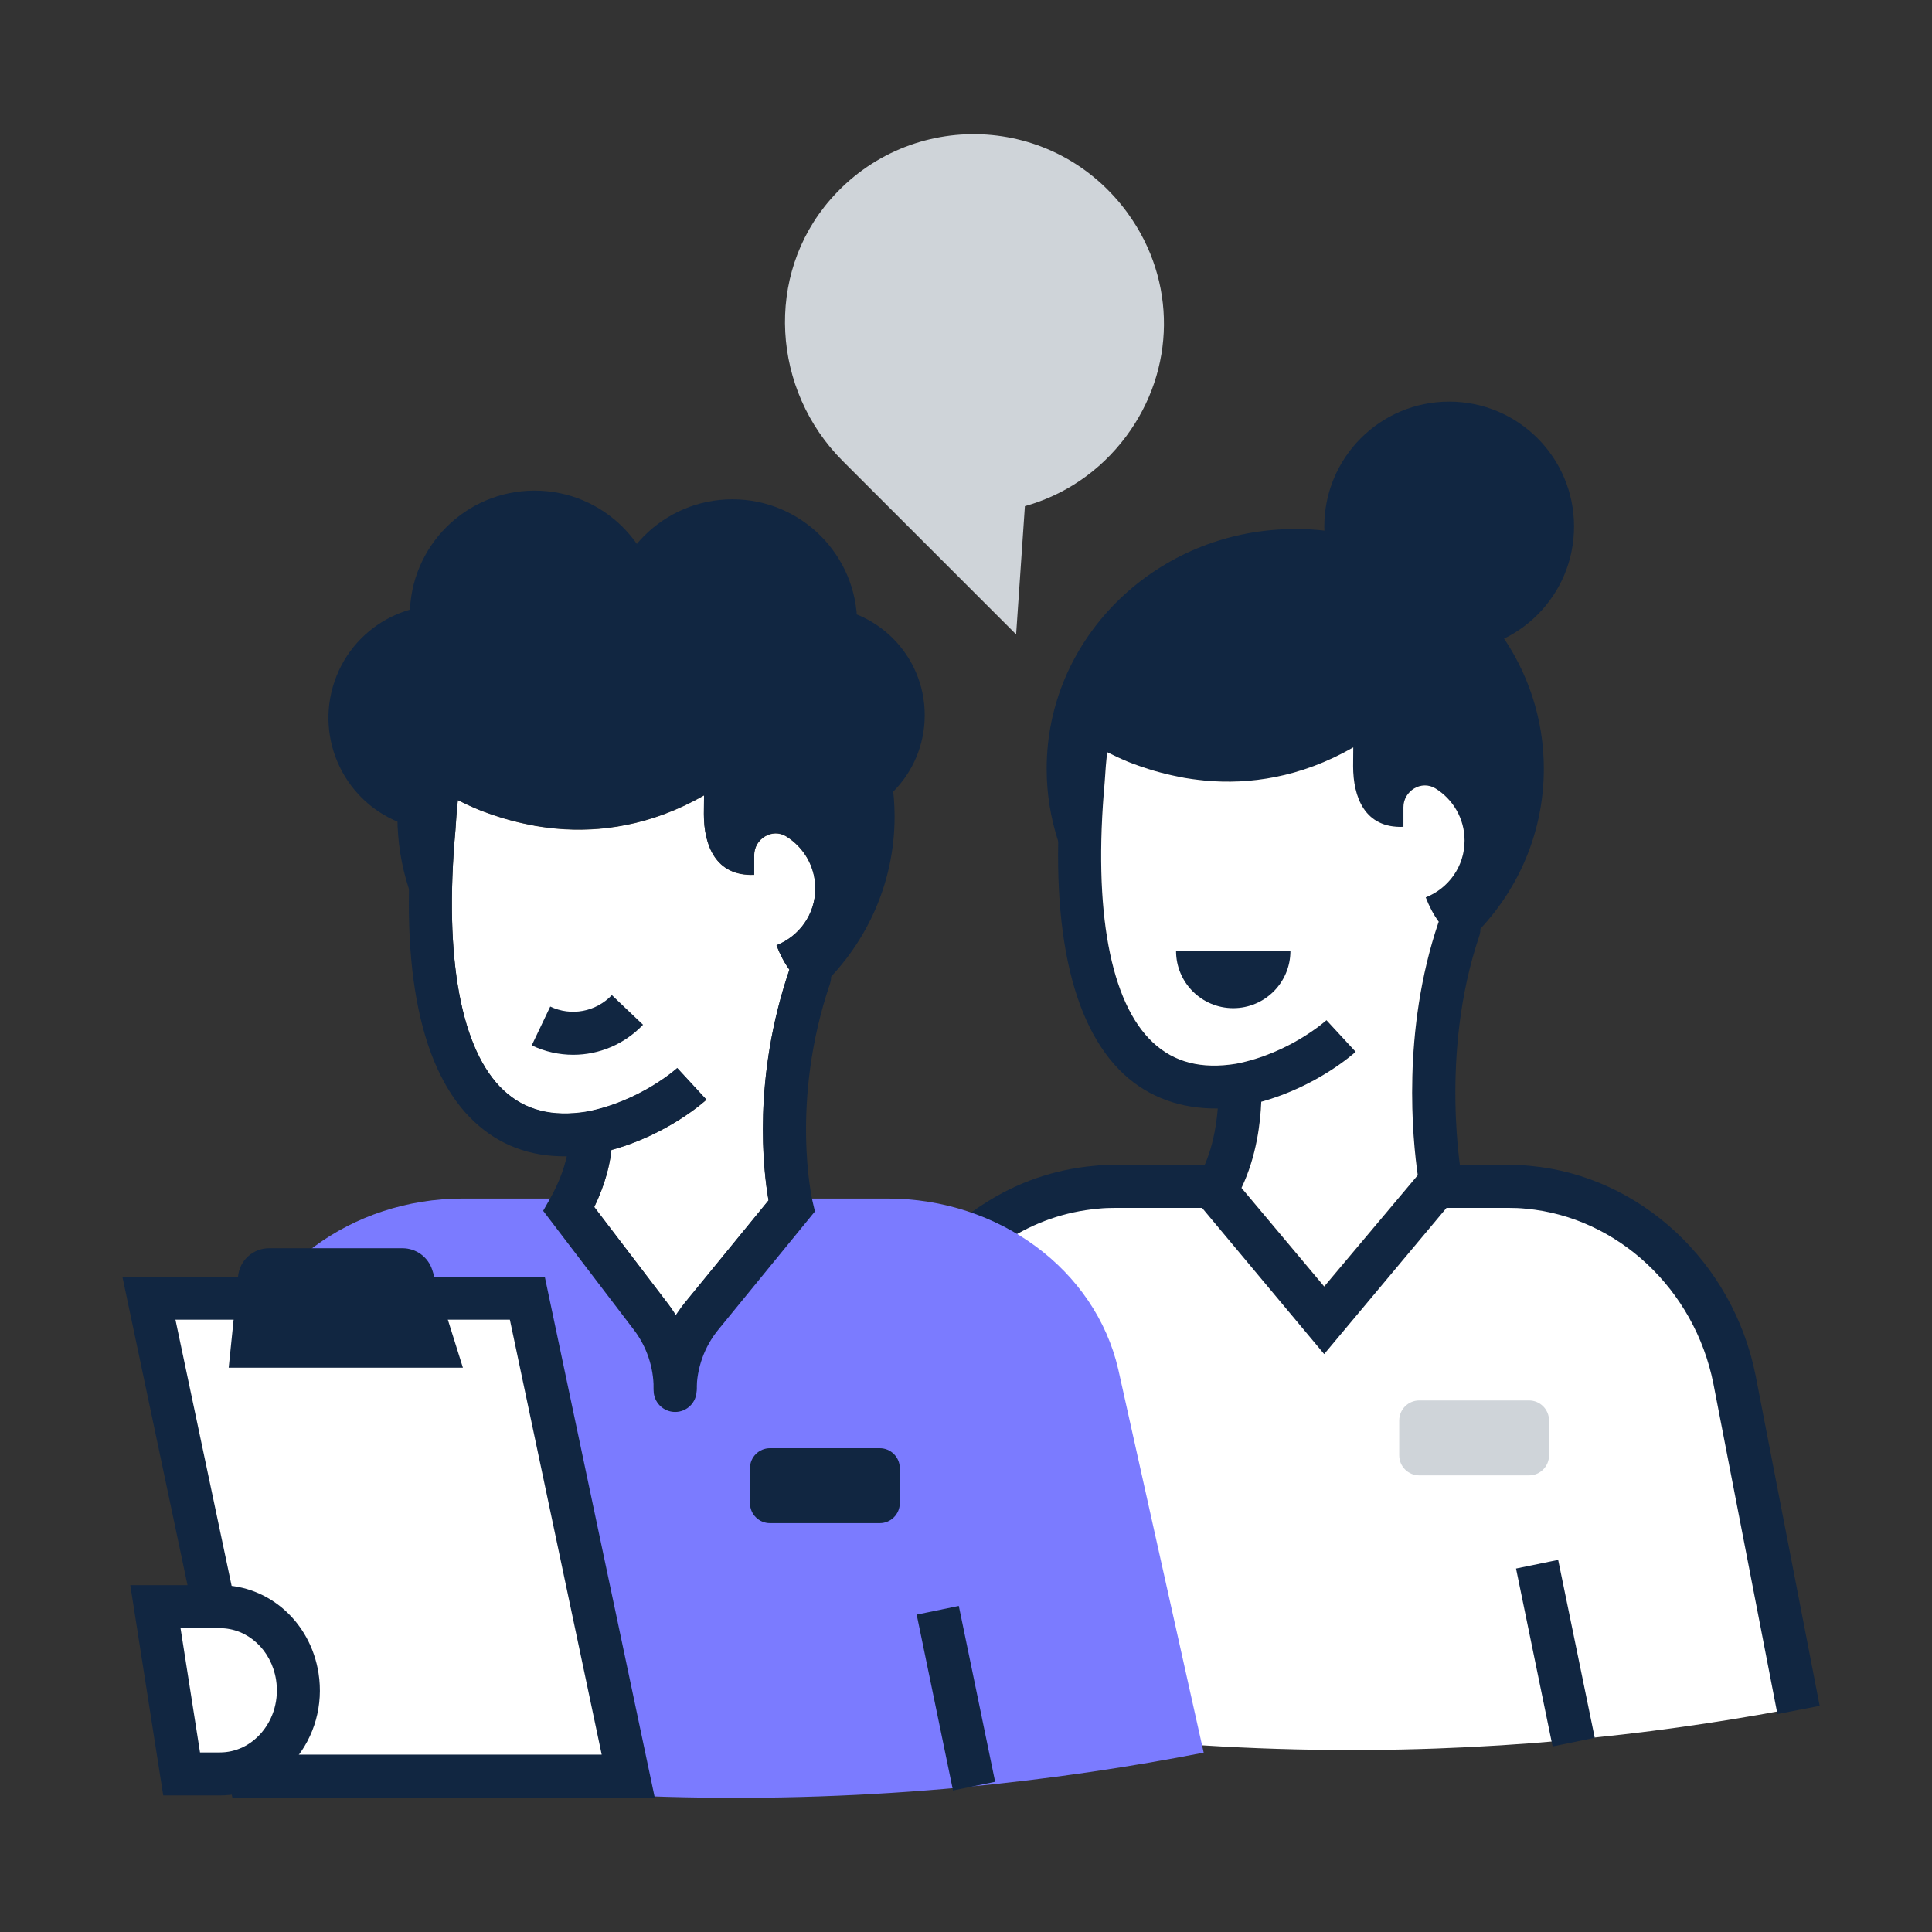
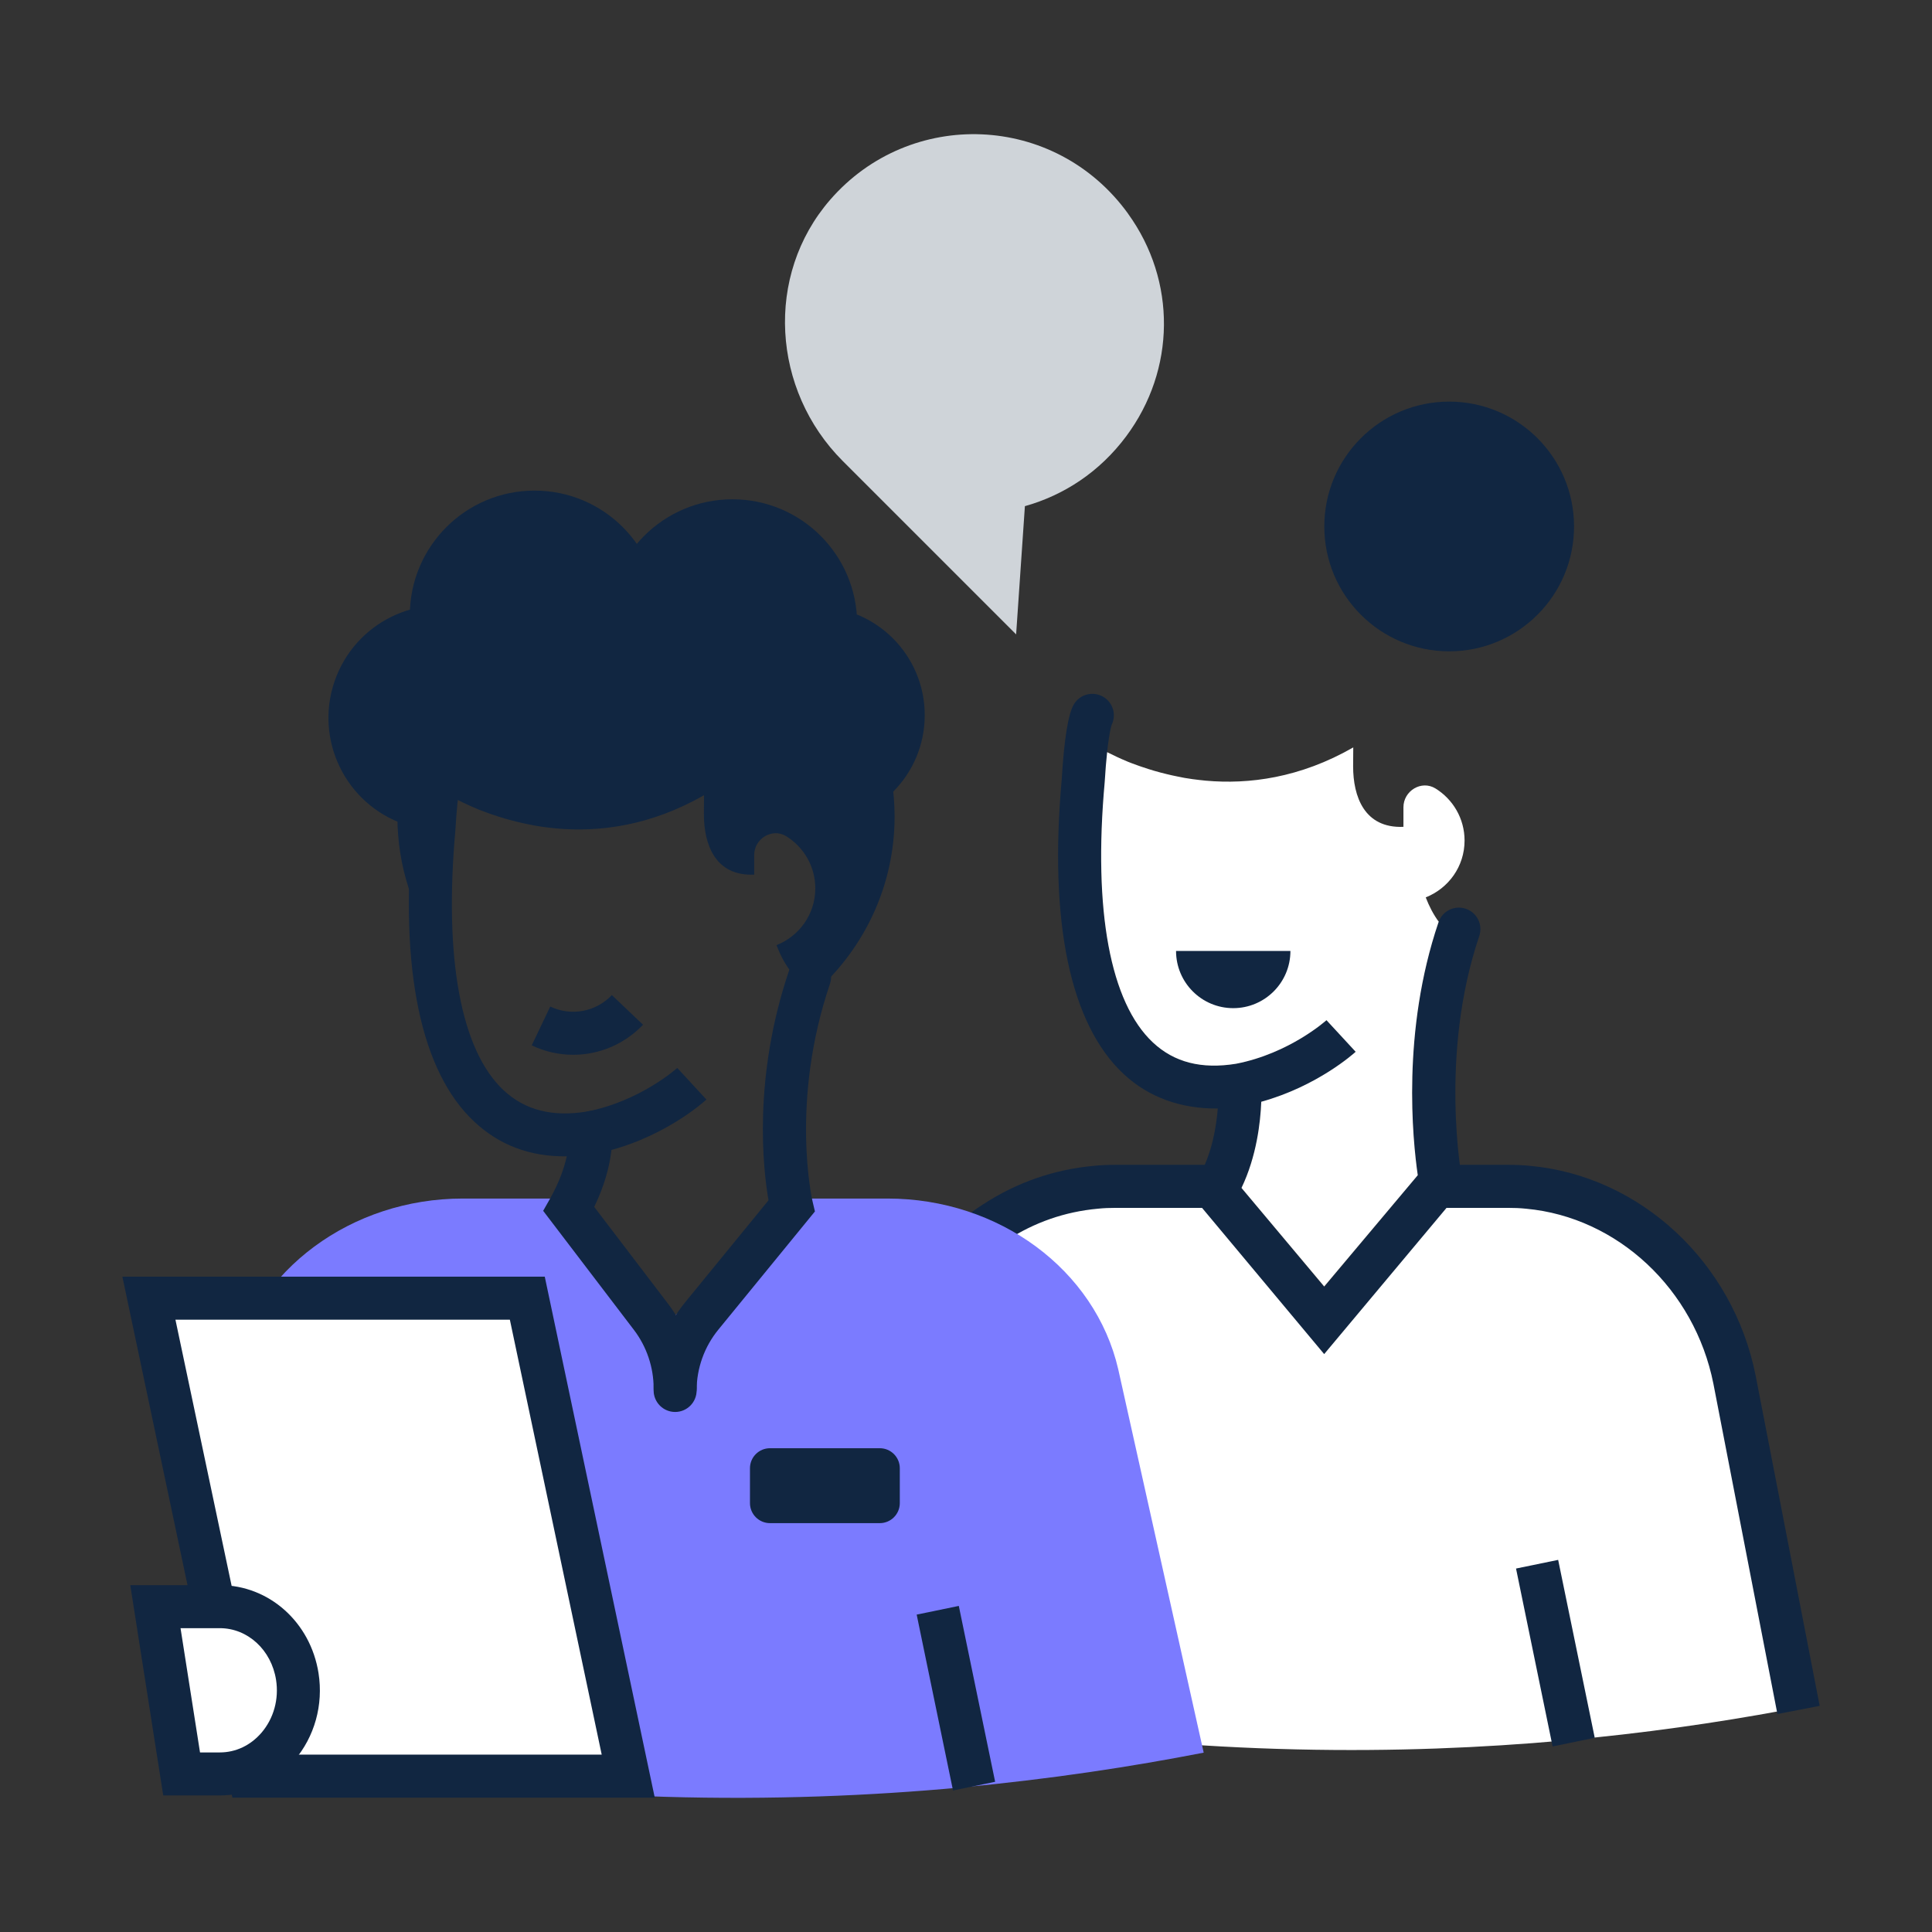
<svg xmlns="http://www.w3.org/2000/svg" width="72" height="72" viewBox="0 0 72 72" fill="none">
  <rect x="0" y="0" width="72" height="72" fill="#333333" stroke="none" />
-   <path d="M28.642 44.741L25.529 48.549C25.401 48.706 25.297 48.879 25.188 49.049C25.097 48.899 25.01 48.744 24.903 48.603L22.146 44.987C22.576 44.097 22.731 43.361 22.787 42.855C24.896 42.276 26.264 41.044 26.326 40.987L25.237 39.811C25.224 39.823 23.887 41.041 21.871 41.434C20.581 41.643 19.566 41.383 18.773 40.644C17.182 39.16 16.541 35.727 16.973 30.95C17.001 30.481 17.033 30.116 17.065 29.822C17.284 29.932 17.534 30.053 17.844 30.181C17.948 30.223 18.056 30.264 18.175 30.305C18.18 30.305 18.185 30.311 18.19 30.311C18.252 30.331 18.314 30.357 18.381 30.377C18.665 30.475 18.965 30.564 19.29 30.641C19.414 30.672 19.534 30.698 19.663 30.724C19.849 30.765 20.045 30.801 20.246 30.827C20.406 30.848 20.571 30.868 20.737 30.884C22.338 31.028 24.249 30.786 26.238 29.645L26.232 30.321V30.352C26.232 31.468 26.645 32.666 28.107 32.605V31.876C28.107 31.262 28.778 30.854 29.3 31.174C29.951 31.576 30.385 32.295 30.385 33.116C30.385 34.082 29.785 34.898 28.938 35.233C29.064 35.562 29.225 35.874 29.424 36.144C29.421 36.15 29.416 36.154 29.414 36.16C28.046 40.191 28.444 43.601 28.643 44.743L28.642 44.741Z" fill="white" />
  <path d="M30.576 62.975L30.736 62.212L33.132 50.819C33.978 46.969 37.496 44.211 41.583 44.211H45.172L49.349 48.8L53.534 44.211H56.197C60.275 44.211 63.802 46.969 64.639 50.819L67.337 63.575C62.652 64.492 56.671 65.267 49.722 65.216C42.048 65.161 35.532 64.115 30.576 62.975Z" fill="white" />
  <path d="M31.363 64.815L29.789 64.511L32.345 51.261C32.882 48.604 34.448 46.279 36.645 44.878C37.89 44.067 39.274 43.585 40.752 43.449C41.018 43.42 41.295 43.41 41.583 43.41H45.547L49.349 47.962L53.16 43.41H56.198C56.485 43.41 56.763 43.42 57.041 43.45C61.134 43.831 64.587 47.042 65.426 51.257L67.814 63.572L66.239 63.877L63.853 51.566C63.152 48.045 60.284 45.363 56.88 45.046C56.647 45.021 56.426 45.014 56.197 45.014H53.908L49.348 50.463L44.797 45.014H41.583C41.354 45.014 41.133 45.021 40.913 45.045C39.685 45.157 38.546 45.555 37.515 46.226C35.677 47.399 34.368 49.346 33.918 51.573L31.363 64.815Z" fill="#112641" />
  <path d="M58.068 58.132L56.498 58.455L57.861 65.085L59.431 64.762L58.068 58.132Z" fill="#112641" />
  <path d="M54.007 24.273C56.576 24.273 58.66 22.19 58.66 19.62C58.66 17.05 56.576 14.967 54.007 14.967C51.437 14.967 49.353 17.05 49.353 19.62C49.353 22.19 51.437 24.273 54.007 24.273Z" fill="#112641" />
  <path d="M17.718 27.192C16.965 29.384 17.266 31.474 15.073 30.72C12.882 29.967 11.716 27.579 12.469 25.388C13.223 23.196 15.61 22.03 17.802 22.784C19.993 23.537 18.471 25 17.718 27.192Z" fill="#112641" />
  <path d="M22.158 43.002L21.855 41.428C23.86 41.042 25.225 39.812 25.239 39.799L26.326 40.977C26.257 41.04 24.629 42.527 22.158 43.002Z" fill="#112641" />
  <path d="M41.673 51.027C40.816 47.32 37.228 44.666 33.072 44.666H29.416L25.167 49.023L25.156 49.087V49.023L20.908 44.666H17.251C13.095 44.666 9.507 47.32 8.65 51.027L10.005 65.316C14.17 66.129 19.15 66.799 24.787 66.962C32.728 67.193 39.559 66.349 44.858 65.316C43.796 60.553 42.734 55.79 41.673 51.027Z" fill="#7B7BFF" />
  <path d="M27.295 27.904C29.862 27.904 31.944 25.823 31.944 23.256C31.944 20.689 29.862 18.607 27.295 18.607C24.728 18.607 22.646 20.689 22.646 23.256C22.646 25.823 24.728 27.904 27.295 27.904Z" fill="#112641" />
  <path d="M30.416 30.699C32.651 30.699 34.462 28.887 34.462 26.652C34.462 24.417 32.651 22.605 30.416 22.605C28.181 22.605 26.369 24.417 26.369 26.652C26.369 28.887 28.181 30.699 30.416 30.699Z" fill="#112641" />
  <path d="M19.922 27.58C22.489 27.58 24.571 25.499 24.571 22.932C24.571 20.364 22.489 18.283 19.922 18.283C17.355 18.283 15.273 20.364 15.273 22.932C15.273 25.499 17.355 27.58 19.922 27.58Z" fill="#112641" />
  <path d="M33.339 30.43C33.339 32.976 32.239 35.274 30.467 36.897H30.462C30.395 36.876 30.327 36.856 30.266 36.83C29.62 36.566 29.207 35.926 28.938 35.223C29.785 34.888 30.384 34.072 30.384 33.106C30.384 32.285 29.95 31.567 29.299 31.163C28.778 30.843 28.106 31.252 28.106 31.866V32.595C26.645 32.657 26.232 31.458 26.232 30.342V30.311L26.237 29.634C24.248 30.776 22.337 31.018 20.736 30.874C20.57 30.859 20.406 30.838 20.245 30.817C20.044 30.791 19.847 30.755 19.662 30.714C19.533 30.688 19.415 30.662 19.29 30.631C18.965 30.553 18.665 30.465 18.381 30.367C18.314 30.347 18.252 30.321 18.189 30.301C18.184 30.301 18.178 30.295 18.174 30.295C18.056 30.254 17.947 30.212 17.844 30.172C17.42 29.996 17.074 29.825 16.826 29.692C16.759 29.655 16.702 29.619 16.65 29.593C16.588 29.557 16.536 29.527 16.495 29.501C16.459 29.475 16.429 29.46 16.407 29.444C16.366 29.418 16.345 29.407 16.345 29.407V29.402H16.34C16.128 31.741 16.154 33.767 16.406 35.45C15.399 34.019 14.81 32.289 14.81 30.43C14.81 25.637 18.731 21.717 23.648 21.505C23.788 21.5 23.927 21.494 24.072 21.494C27.249 21.494 30.048 23.033 31.722 25.383C32.74 26.819 33.339 28.56 33.339 30.43Z" fill="#112641" />
  <path d="M25.161 52.536C24.718 52.536 24.359 52.177 24.359 51.735C24.359 50.955 24.099 50.185 23.627 49.565L20.242 45.124L20.502 44.665C20.853 44.041 21.032 43.5 21.122 43.093C19.736 43.112 18.6 42.666 17.678 41.805C15.688 39.95 14.891 36.151 15.373 30.821C15.461 29.32 15.615 28.37 15.83 28.02C16.061 27.644 16.556 27.526 16.932 27.757C17.285 27.974 17.412 28.422 17.234 28.788C17.209 28.862 17.064 29.348 16.971 30.94C16.54 35.716 17.179 39.15 18.77 40.633C19.566 41.374 20.583 41.635 21.878 41.423L22.708 41.29L22.803 42.125C22.818 42.258 22.915 43.385 22.145 44.978L24.902 48.595C25.586 49.491 25.962 50.606 25.962 51.736C25.962 52.178 25.603 52.536 25.161 52.536Z" fill="#112641" />
  <path d="M25.161 52.62C24.718 52.62 24.359 52.261 24.359 51.818C24.359 50.627 24.774 49.462 25.529 48.539L28.64 44.732C28.442 43.59 28.044 40.181 29.412 36.15C29.554 35.731 30.01 35.505 30.428 35.649C30.848 35.791 31.072 36.245 30.93 36.665C29.436 41.066 30.27 44.725 30.279 44.761L30.37 45.147L26.769 49.554C26.248 50.192 25.961 50.996 25.961 51.819C25.961 52.261 25.603 52.62 25.16 52.62L25.161 52.62Z" fill="#112641" />
  <path d="M42.038 7.962C43.852 10.468 43.817 13.781 41.969 16.261C40.972 17.598 39.635 18.46 38.195 18.863L37.868 23.642L31.405 17.179C28.766 14.54 28.491 10.265 30.937 7.446C33.91 4.021 39.312 4.193 42.04 7.962H42.038Z" fill="#CFD4D9" />
  <path d="M23.412 66.191H9.31L5.549 48.381H19.651L23.412 66.191Z" fill="white" />
  <path d="M24.401 66.992H8.66L4.561 47.578H20.302L24.401 66.992ZM9.96 65.389H22.424L19.001 49.181H6.538L9.96 65.389Z" fill="#112641" />
  <path d="M46.354 41.221L46.051 39.646C48.055 39.261 49.42 38.031 49.433 38.018L50.52 39.196C50.452 39.259 48.823 40.746 46.354 41.221Z" fill="#112641" />
-   <path d="M57.534 28.648C57.534 31.195 56.434 33.493 54.662 35.115H54.657C54.59 35.095 54.522 35.075 54.461 35.049C53.815 34.785 53.402 34.145 53.133 33.442C53.98 33.106 54.579 32.291 54.579 31.325C54.579 30.503 54.146 29.786 53.495 29.382C52.973 29.062 52.301 29.47 52.301 30.085V30.813C50.84 30.876 50.427 29.677 50.427 28.561V28.53L50.432 27.853C48.444 28.995 46.533 29.237 44.931 29.093C44.766 29.078 44.601 29.056 44.441 29.036C44.239 29.01 44.043 28.974 43.858 28.933C43.728 28.907 43.61 28.881 43.485 28.85C43.16 28.772 42.86 28.684 42.576 28.586C42.509 28.566 42.447 28.54 42.385 28.519C42.379 28.519 42.374 28.514 42.369 28.514C42.251 28.473 42.142 28.431 42.039 28.39C41.615 28.215 41.27 28.044 41.021 27.91C40.954 27.874 40.897 27.838 40.846 27.812C40.783 27.776 40.732 27.745 40.691 27.72C40.654 27.694 40.624 27.679 40.603 27.663C40.562 27.637 40.54 27.626 40.54 27.626V27.621H40.535C40.323 29.96 40.349 31.985 40.602 33.669C39.594 32.238 39.006 30.508 39.006 28.648C39.006 23.856 42.926 19.936 47.843 19.724C47.983 19.718 48.122 19.713 48.267 19.713C51.444 19.713 54.244 21.252 55.917 23.602C56.935 25.037 57.534 26.778 57.534 28.648Z" fill="#112641" />
  <path d="M45.394 45.009C45.261 45.009 45.126 44.975 45.002 44.906C44.616 44.689 44.48 44.2 44.697 43.814C45.167 42.98 45.329 41.993 45.383 41.311C44.009 41.324 42.812 40.899 41.873 40.024C39.884 38.169 39.087 34.37 39.568 29.04C39.657 27.539 39.811 26.59 40.025 26.24C40.257 25.862 40.751 25.744 41.128 25.976C41.481 26.193 41.608 26.64 41.431 27.006C41.406 27.08 41.261 27.566 41.168 29.159C40.737 33.935 41.376 37.368 42.968 38.852C43.763 39.593 44.782 39.854 46.075 39.642L46.947 39.501L47.002 40.383C47.008 40.478 47.138 42.748 46.093 44.602C45.945 44.862 45.674 45.009 45.394 45.009Z" fill="#112641" />
  <path d="M53.696 44.898C53.32 44.898 52.984 44.631 52.91 44.248C52.871 44.044 51.966 39.211 53.61 34.369C53.752 33.949 54.206 33.724 54.626 33.867C55.046 34.01 55.27 34.464 55.128 34.883C53.625 39.312 54.476 43.899 54.485 43.945C54.568 44.379 54.284 44.799 53.849 44.882C53.797 44.892 53.746 44.898 53.696 44.898Z" fill="#112641" />
  <path d="M46.267 44.27C46.832 43.093 46.974 41.817 47.004 41.059C49.102 40.478 50.46 39.254 50.522 39.197L49.434 38.019C49.42 38.031 48.063 39.255 46.066 39.643C44.774 39.852 43.761 39.592 42.968 38.852C41.377 37.368 40.737 33.935 41.168 29.159C41.196 28.69 41.228 28.326 41.26 28.031C41.479 28.141 41.73 28.262 42.039 28.39C42.142 28.431 42.251 28.473 42.37 28.514C42.375 28.514 42.38 28.52 42.385 28.52C42.447 28.54 42.508 28.566 42.576 28.586C42.86 28.684 43.16 28.773 43.485 28.85C43.609 28.881 43.728 28.907 43.858 28.933C44.044 28.974 44.24 29.01 44.441 29.036C44.601 29.057 44.766 29.077 44.932 29.093C46.533 29.237 48.444 28.995 50.432 27.854L50.427 28.53V28.561C50.427 29.677 50.84 30.875 52.302 30.814V30.085C52.302 29.471 52.973 29.063 53.495 29.383C54.146 29.785 54.58 30.504 54.58 31.325C54.58 32.291 53.98 33.107 53.133 33.443C53.259 33.772 53.421 34.084 53.619 34.353C53.616 34.359 53.612 34.362 53.609 34.369C52.231 38.428 52.644 42.471 52.836 43.796L49.349 47.943L46.267 44.27Z" fill="white" />
  <path d="M45.959 37.571C44.782 37.571 43.828 36.617 43.828 35.44H48.09C48.09 36.617 47.136 37.571 45.959 37.571Z" fill="#112641" />
  <path d="M8.19 66.109H6.767L5.791 59.875H8.19C9.621 59.875 10.843 60.977 11.078 62.48C11.376 64.379 10 66.109 8.19 66.109Z" fill="white" />
  <path d="M8.191 66.911H6.083L4.855 59.074H8.191C10.026 59.074 11.573 60.455 11.871 62.356C12.056 63.537 11.725 64.724 10.964 65.613C10.258 66.438 9.248 66.911 8.191 66.911ZM7.454 65.308H8.191C8.787 65.308 9.339 65.046 9.746 64.572C10.202 64.038 10.4 63.321 10.288 62.604C10.113 61.488 9.232 60.677 8.191 60.677H6.728L7.454 65.308Z" fill="#112641" />
-   <path d="M56.982 52.191H52.891C52.479 52.191 52.145 52.526 52.145 52.938V54.237C52.145 54.649 52.479 54.983 52.891 54.983H56.982C57.394 54.983 57.728 54.649 57.728 54.237V52.938C57.728 52.526 57.394 52.191 56.982 52.191Z" fill="#CFD4D9" />
  <path d="M32.787 53.971H28.695C28.283 53.971 27.949 54.305 27.949 54.717V56.016C27.949 56.428 28.283 56.763 28.695 56.763H32.787C33.199 56.763 33.533 56.428 33.533 56.016V54.717C33.533 54.305 33.199 53.971 32.787 53.971Z" fill="#112641" />
-   <path d="M17.252 50.97H8.523L8.872 47.562C8.932 46.968 9.432 46.518 10.028 46.518H15C15.509 46.518 15.959 46.848 16.11 47.332L17.251 50.97H17.252Z" fill="#112641" />
  <path d="M35.732 59.848L34.162 60.172L35.516 66.726L37.086 66.402L35.732 59.848Z" fill="#112641" />
  <path d="M21.361 39.309C20.84 39.309 20.311 39.194 19.816 38.958L20.506 37.511C21.283 37.882 22.207 37.711 22.802 37.084L23.964 38.189C23.267 38.921 22.322 39.309 21.361 39.309Z" fill="#112641" />
</svg>